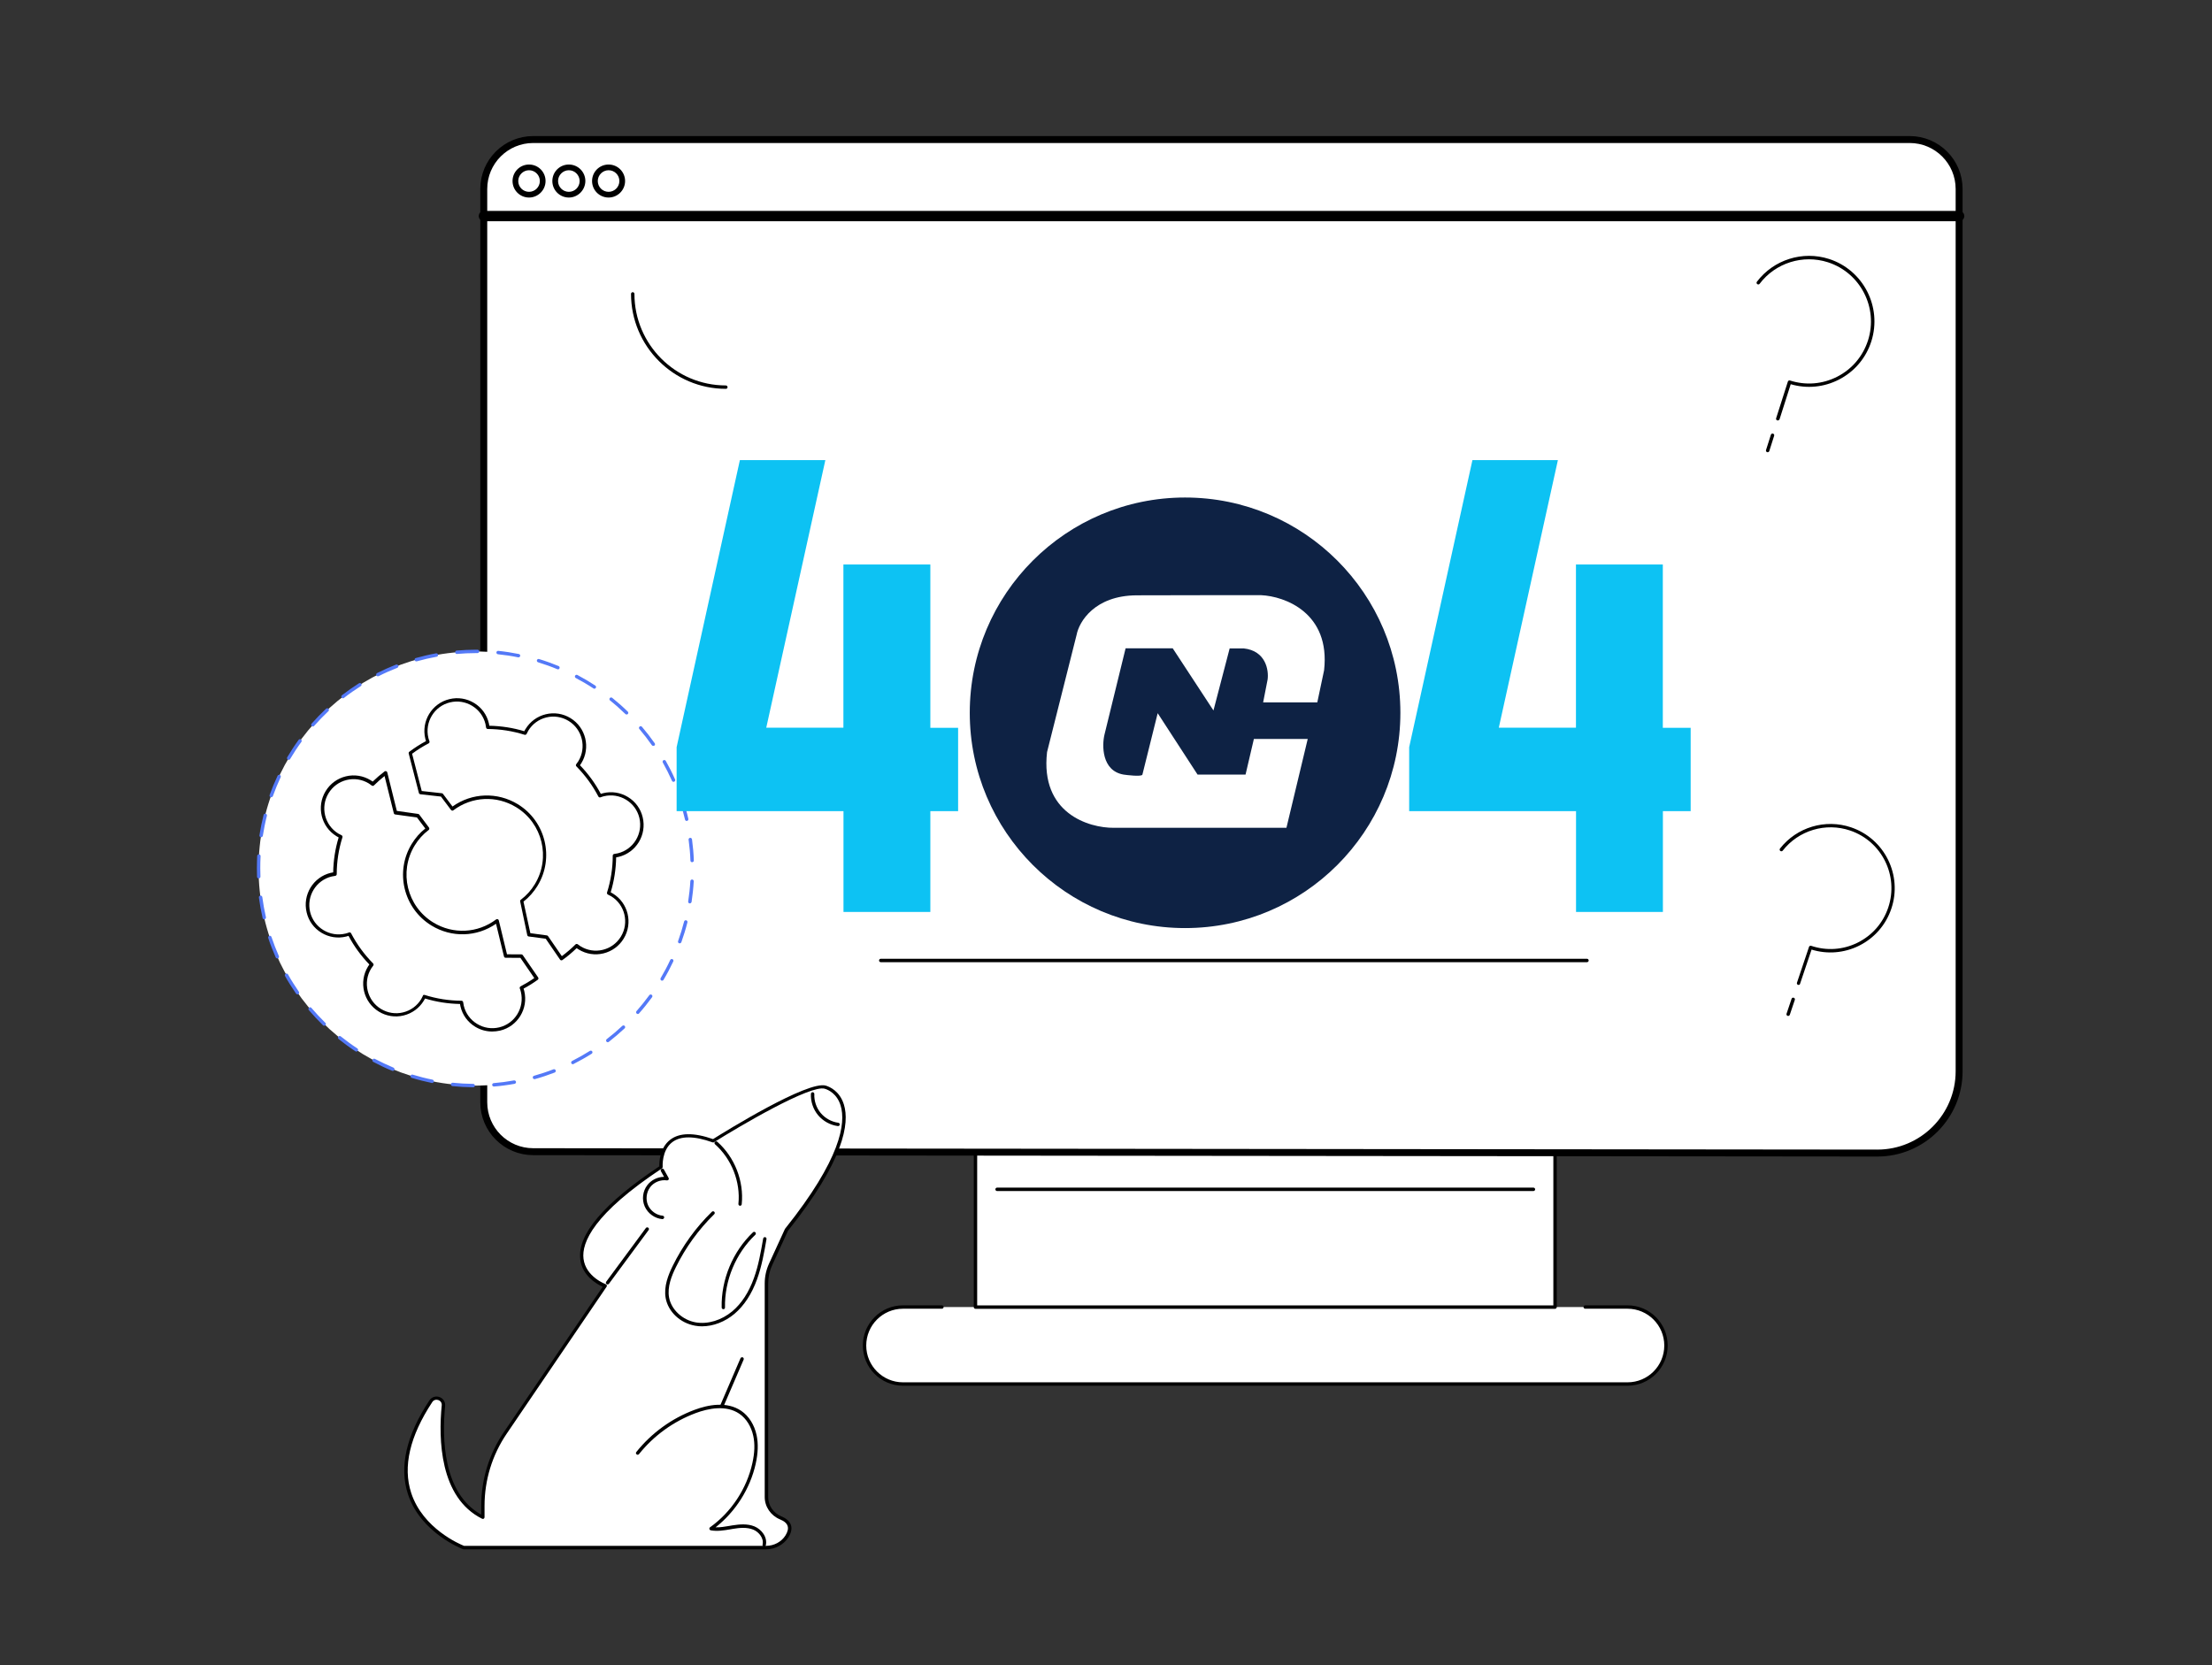
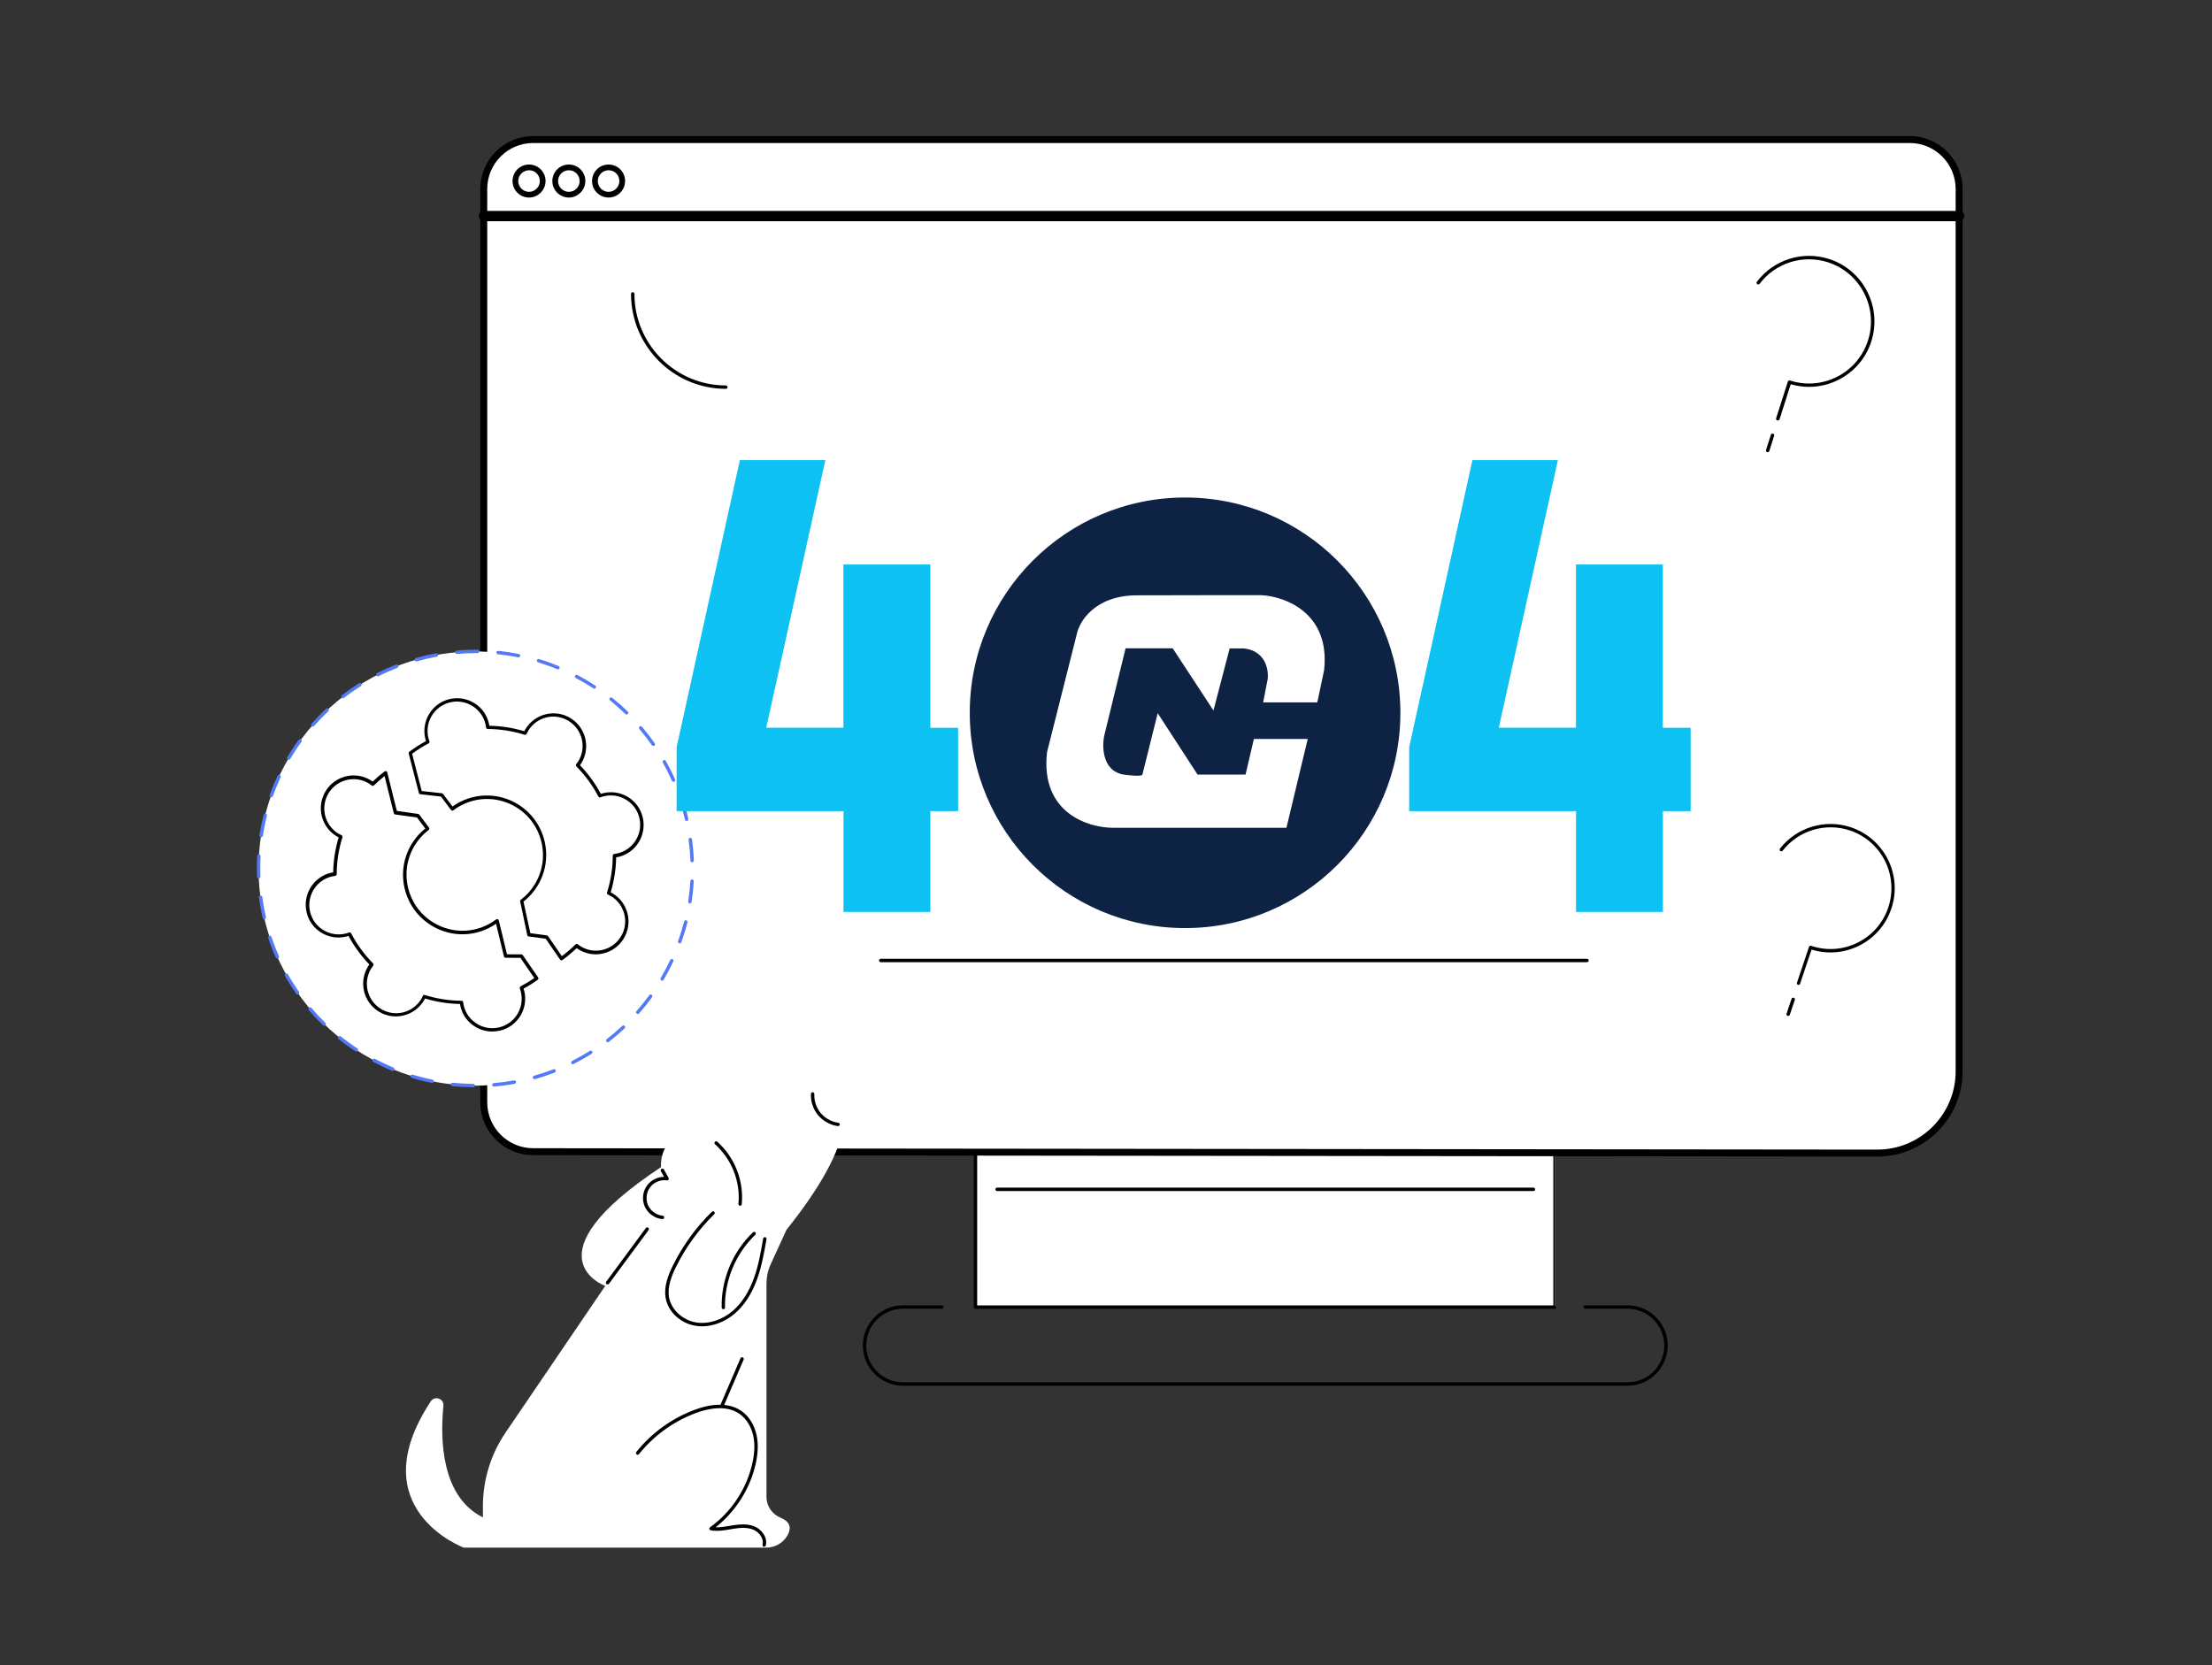
<svg xmlns="http://www.w3.org/2000/svg" version="1.1" x="0px" y="0px" viewBox="0 0 2867.4 2158.7" style="enable-background:new 0 0 2867.4 2158.7;" xml:space="preserve">
  <rect x="0" y="0" width="2867.4" height="2158.7" fill="#333333" stroke="none" />
  <style type="text/css">
	.st0{fill:#FFFFFF;}
	.st1{fill:#FFFFFF;stroke:#000000;stroke-width:9;stroke-miterlimit:10;}
	.st2{stroke:#000000;stroke-width:9;stroke-miterlimit:10;}
	.st3{stroke:#000000;stroke-width:3;stroke-miterlimit:10;}
	.st4{fill:#5479F7;}
	.st5{fill:#0E2244;}
	.st6{fill:#0DC2F3;}
</style>
  <g id="Background">
</g>
  <g id="Illustration">
    <g id="_x34_04_error_1_">
      <g>
        <g>
-           <path class="st0" d="M2054.9,1694.5h54.9c27.5,0,49.8,22.3,49.8,49.9v0c0,27.6-22.3,49.9-49.8,49.9h-939.3      c-27.5,0-49.8-22.3-49.8-49.9v0c0-27.6,22.3-49.9,49.8-49.9h50.5H2054.9z" />
          <g>
            <rect x="1264.5" y="1495" class="st0" width="751.3" height="199.6" />
-             <path d="M2015.8,1696.8h-751.3c-1.2,0-2.2-1-2.2-2.2V1495c0-1.2,1-2.2,2.2-2.2c1.2,0,2.2,1,2.2,2.2v197.4h746.9V1495       c0-1.2,1-2.2,2.2-2.2c1.2,0,2.2,1,2.2,2.2v199.6C2018,1695.8,2017,1696.8,2015.8,1696.8z" />
+             <path d="M2015.8,1696.8h-751.3c-1.2,0-2.2-1-2.2-2.2V1495c0-1.2,1-2.2,2.2-2.2c1.2,0,2.2,1,2.2,2.2v197.4h746.9V1495       c0-1.2,1-2.2,2.2-2.2v199.6C2018,1695.8,2017,1696.8,2015.8,1696.8z" />
          </g>
          <path d="M2109.8,1796.5h-939.3c-28.7,0-52-23.4-52-52.1c0-28.7,23.3-52.1,52-52.1h50.5c1.2,0,2.2,1,2.2,2.2c0,1.2-1,2.2-2.2,2.2      h-50.5c-26.3,0-47.6,21.4-47.6,47.7c0,26.3,21.4,47.7,47.6,47.7h939.3c26.3,0,47.6-21.4,47.6-47.7c0-26.3-21.4-47.7-47.6-47.7      h-54.9c-1.2,0-2.2-1-2.2-2.2c0-1.2,1-2.2,2.2-2.2h54.9c28.7,0,52,23.4,52,52.1C2161.8,1773.1,2138.5,1796.5,2109.8,1796.5z" />
          <path d="M1987.8,1544.1h-695.3c-1.2,0-2.2-1-2.2-2.2s1-2.2,2.2-2.2h695.3c1.2,0,2.2,1,2.2,2.2S1989,1544.1,1987.8,1544.1z" />
        </g>
        <g>
          <g>
            <path class="st1" d="M2539.6,1388.8c0,58.6-47.6,106.2-106.2,106.1l-1742.2-1.8c-35.4,0-64.1-28.7-64.1-64.1v-1184       c0-35.4,28.7-64.1,64.1-64.1h1784.3c35.4,0,64.1,28.7,64.1,64.1v681.2L2539.6,1388.8z" />
            <path class="st2" d="M2539.6,282.3H627.2c-1.2,0-2.2-1-2.2-2.2c0-1.2,1-2.2,2.2-2.2h1912.5c1.2,0,2.2,1,2.2,2.2       C2541.8,281.4,2540.9,282.3,2539.6,282.3z" />
            <g>
              <path class="st3" d="M685.8,254.6c-11,0-19.9-8.9-19.9-19.9c0-11,8.9-19.9,19.9-19.9c11,0,19.9,8.9,19.9,19.9        C705.7,245.6,696.7,254.6,685.8,254.6z M685.8,219.2c-8.5,0-15.5,7-15.5,15.5c0,8.5,6.9,15.5,15.5,15.5        c8.5,0,15.5-7,15.5-15.5C701.3,226.1,694.3,219.2,685.8,219.2z" />
              <path class="st3" d="M737.4,254.6c-11,0-19.9-8.9-19.9-19.9c0-11,8.9-19.9,19.9-19.9c11,0,19.9,8.9,19.9,19.9        C757.2,245.6,748.3,254.6,737.4,254.6z M737.4,219.2c-8.5,0-15.5,7-15.5,15.5c0,8.5,6.9,15.5,15.5,15.5s15.5-7,15.5-15.5        C752.8,226.1,745.9,219.2,737.4,219.2z" />
              <path class="st3" d="M788.9,254.6c-11,0-19.9-8.9-19.9-19.9c0-11,8.9-19.9,19.9-19.9s19.9,8.9,19.9,19.9        C808.8,245.6,799.9,254.6,788.9,254.6z M788.9,219.2c-8.5,0-15.5,7-15.5,15.5c0,8.5,6.9,15.5,15.5,15.5        c8.5,0,15.5-7,15.5-15.5C804.4,226.1,797.5,219.2,788.9,219.2z" />
            </g>
          </g>
        </g>
        <path d="M2057.2,1247.4h-915.5c-1.2,0-2.2-1-2.2-2.2s1-2.2,2.2-2.2h915.5c1.2,0,2.2,1,2.2,2.2S2058.4,1247.4,2057.2,1247.4z" />
      </g>
      <g>
        <g>
          <path class="st0" d="M993.1,2006.4H601.1c0,0-134.7-50.2-42.7-189.6c5.2-7.8,17.3-3.6,16.4,5.7c-4.4,44.3-2.6,118,51.2,144.7      v-14.7c0-33.9,10.2-67,29.2-95l129.4-190.4c0,0-104.2-37.2,72.3-154c0,0-5-60.1,67.6-34c0,0,122.1-76.8,145.4-69.6      c23.3,7.2,57.5,49.9-50.4,184.9l-20.5,44.7c-3.6,7.8-5.4,16.2-5.4,24.8v276.9c0,11.9,7.4,22.4,18.4,26.9c9,3.7,16.3,10.8,8.1,24      C1014.3,2001,1004,2006.4,993.1,2006.4z" />
-           <path d="M993.1,2008.6H601.1c-0.3,0-0.5,0-0.8-0.1c-0.5-0.2-55.1-21-71.5-71.5c-11.5-35.2-2.2-76,27.8-121.4      c2.9-4.4,8.1-6.2,13.1-4.4c4.9,1.7,7.8,6.4,7.3,11.6c-4,41.1-3.1,113.1,46.8,140.8v-11.1c0-34.4,10.2-67.7,29.6-96.2      l127.9-188.1c-7.1-3.2-26.5-13.8-29.1-35.5c-3.9-32.3,30.6-72.8,102.5-120.6c-0.2-5.2,0.3-23.9,14.1-34.5      c12.1-9.3,30.7-9.5,55.5-0.8c16.2-10.2,123.2-76.4,146.3-69.3c5.3,1.6,18.1,7.3,23.4,24.7c7.3,23.9,0.7,71.7-72.6,163.5      l-20.4,44.5c-3.5,7.5-5.2,15.6-5.2,23.9v276.9c0,10.8,6.7,20.6,17.1,24.9c6.7,2.8,10.8,6.6,12.4,11.3c1.5,4.6,0.4,10-3.3,15.9      C1015.9,2002.6,1004.9,2008.6,993.1,2008.6z M601.5,2004.1h391.7c10.2,0,19.8-5.2,25-13.5c2.9-4.7,3.9-8.8,2.8-12.2      c-1.1-3.5-4.4-6.4-9.9-8.6c-12-5-19.8-16.4-19.8-29v-276.9c0-8.9,1.9-17.6,5.6-25.7l20.5-44.7c0.1-0.2,0.2-0.3,0.3-0.5      c72.3-90.5,79-136.8,72-159.7c-4.7-15.4-15.9-20.4-20.5-21.8c-18.3-5.7-109.8,48.1-143.6,69.3c-0.6,0.4-1.3,0.4-1.9,0.2      c-23.7-8.5-41.3-8.6-52.3-0.2c-13.9,10.6-12.4,31.8-12.4,32c0.1,0.8-0.3,1.6-1,2c-88.6,58.7-104.2,96.1-101.6,117.1      c2.9,23.5,28.6,32.9,28.8,33c0.6,0.2,1.1,0.7,1.4,1.4c0.2,0.6,0.1,1.4-0.3,1.9l-129.4,190.4c-18.9,27.8-28.8,60.2-28.8,93.7      v14.7c0,0.8-0.4,1.5-1,1.9c-0.7,0.4-1.5,0.4-2.1,0.1c-55.4-27.5-56.6-103.8-52.4-146.9c0.4-3.9-2.1-6.2-4.4-7      c-2.3-0.8-5.8-0.6-7.9,2.7c-29.1,44.2-38.3,83.7-27.3,117.6C548.1,1981.9,596.8,2002.3,601.5,2004.1z" />
        </g>
        <path d="M990.6,2005.3c-0.2,0-0.3,0-0.5-0.1c-1.2-0.3-1.9-1.5-1.6-2.7c2-8.1-4.7-16.4-12-19.4c-8.1-3.3-17.5-2.5-26.5-1l-3.4,0.6     c-8.2,1.4-16.7,2.8-25.2,1.3c-0.9-0.2-1.6-0.8-1.8-1.7c-0.2-0.9,0.1-1.8,0.9-2.3c27.5-19.7,47.5-50,54.8-83.1     c3-13.4,3.4-24.9,1.2-35.2c-2.6-12.2-9.1-22.7-18-28.8c-17.2-11.8-40.3-7-56.7-0.9c-28.8,10.8-54.3,29.2-73.5,53.2     c-0.8,1-2.1,1.1-3.1,0.3c-1-0.8-1.1-2.1-0.3-3.1c19.8-24.7,45.9-43.6,75.4-54.6c17.3-6.5,41.9-11.5,60.7,1.4     c9.8,6.7,17,18.2,19.8,31.5c2.3,10.9,1.9,23-1.2,37.1c-7.2,32.2-26,61.9-52,82.3c6,0.2,12.2-0.9,18.2-1.9l3.4-0.6     c9.6-1.5,19.7-2.4,28.8,1.3c9.2,3.8,17.2,14,14.7,24.6C992.5,2004.6,991.6,2005.3,990.6,2005.3z" />
        <path d="M936.3,1823.8c-0.3,0-0.6-0.1-0.9-0.2c-1.1-0.5-1.6-1.8-1.2-2.9l25.7-59.8c0.5-1.1,1.8-1.6,2.9-1.2     c1.1,0.5,1.6,1.8,1.2,2.9l-25.7,59.8C937.9,1823.3,937.1,1823.8,936.3,1823.8z" />
        <path d="M1086.4,1459.9c-0.1,0-0.2,0-0.3,0c-9.9-1.3-19.2-6.5-25.6-14.1c-6.4-7.7-9.8-17.8-9.3-27.7c0.1-1.2,1.1-2.2,2.3-2.1     c1.2,0.1,2.2,1.1,2.1,2.3c-0.4,8.9,2.6,17.9,8.3,24.7c5.7,6.8,14,11.4,22.8,12.6c1.2,0.2,2.1,1.3,1.9,2.5     C1088.4,1459.1,1087.5,1459.9,1086.4,1459.9z" />
        <path d="M910,1719.5c-3,0-6-0.2-8.9-0.8c-19.3-3.3-35-18.1-38.2-35.8c-2.7-15.1,3.5-30.3,9.2-41.9c12.9-26.1,29.9-49.7,50.7-70     c0.9-0.9,2.3-0.8,3.1,0c0.9,0.9,0.8,2.3,0,3.1c-20.4,20-37.2,43.2-49.8,68.8c-5.4,11-11.3,25.4-8.8,39.2     c2.8,15.7,17.4,29.3,34.6,32.3c15.7,2.7,33.4-2.7,47.4-14.4c12-10.1,21.4-24.6,28-43c6-16.5,9-34.2,12-51.3     c0.2-1.2,1.4-2,2.5-1.8c1.2,0.2,2,1.3,1.8,2.5c-3,17.3-6.1,35.1-12.2,52c-6.9,19.2-16.8,34.3-29.3,44.9     C939.7,1713.7,924.5,1719.5,910,1719.5z" />
        <path d="M787.6,1665.2c-0.5,0-0.9-0.1-1.3-0.4c-1-0.7-1.2-2.1-0.5-3.1l51.4-69.6c0.7-1,2.1-1.2,3.1-0.5c1,0.7,1.2,2.1,0.5,3.1     l-51.4,69.6C788.9,1664.9,788.3,1665.2,787.6,1665.2z" />
        <path d="M858.7,1580.5c-0.1,0-0.1,0-0.2,0c-9.8-0.9-18.7-7.3-22.7-16.3c-4-9-2.7-19.9,3.3-27.7c5.1-6.7,13.3-10.7,21.7-10.8     l-4.1-7.4c-0.6-1.1-0.2-2.4,0.9-3c1.1-0.6,2.4-0.2,3,0.9l6.1,10.9c0.4,0.7,0.4,1.6-0.1,2.3c-0.5,0.7-1.3,1-2.1,0.9     c-8.1-1.2-16.8,2.3-21.7,8.8c-4.9,6.5-6.1,15.8-2.8,23.3c3.3,7.5,10.9,13,19,13.7c1.2,0.1,2.1,1.2,2,2.4     C860.7,1579.6,859.8,1580.5,858.7,1580.5z" />
        <path d="M959.4,1563.2c-0.1,0-0.1,0-0.2,0c-1.2-0.1-2.1-1.2-2-2.4c2.9-28.6-8.8-58.2-30.3-77.3c-0.9-0.8-1-2.2-0.2-3.1     c0.8-0.9,2.2-1,3.1-0.2c22.6,20,34.7,51,31.7,81C961.4,1562.3,960.5,1563.2,959.4,1563.2z" />
        <path d="M937.7,1697.3c-1.2,0-2.2-1-2.2-2.2c-0.8-36.2,14.4-72.6,40.6-97.5c0.9-0.8,2.3-0.8,3.1,0.1c0.8,0.9,0.8,2.3-0.1,3.1     c-25.3,24.1-40,59.3-39.3,94.3C939.9,1696.3,939,1697.3,937.7,1697.3C937.7,1697.3,937.7,1697.3,937.7,1697.3z" />
      </g>
      <g>
        <path d="M941,504.1C873.2,504.1,818,448.9,818,381c0-1.2,1-2.2,2.2-2.2c1.2,0,2.2,1,2.2,2.2c0,65.4,53.2,118.7,118.5,118.7     c1.2,0,2.2,1,2.2,2.2C943.2,503.1,942.2,504.1,941,504.1z" />
      </g>
      <g>
        <g>
          <g>
            <path d="M2304.5,545.1c-0.2,0-0.4,0-0.7-0.1c-1.2-0.4-1.8-1.6-1.4-2.8l15.2-47.5c0.2-0.6,0.6-1,1.1-1.3       c0.5-0.3,1.1-0.3,1.7-0.1c20.4,6.6,42.2,4.8,61.3-5c19.1-9.8,33.2-26.5,39.8-47c13.5-42.3-9.8-87.7-52-101.3       c-32.4-10.4-68,0.8-88.5,27.9c-0.7,1-2.1,1.2-3.1,0.4c-1-0.7-1.2-2.1-0.4-3.1c21.7-28.6,59.2-40.4,93.4-29.5       c44.5,14.3,69.1,62.2,54.9,106.8c-6.9,21.6-21.8,39.2-42,49.6c-19.5,10-41.6,12.1-62.5,6l-14.5,45.5       C2306.3,544.5,2305.4,545.1,2304.5,545.1z" />
            <path d="M2291.4,586.3c-0.2,0-0.4,0-0.7-0.1c-1.2-0.4-1.8-1.6-1.4-2.8l6.3-19.8c0.4-1.2,1.6-1.8,2.8-1.4       c1.2,0.4,1.8,1.6,1.4,2.8l-6.3,19.8C2293.2,585.7,2292.3,586.3,2291.4,586.3z" />
          </g>
        </g>
        <g>
          <path d="M2331.5,1276.9c-0.2,0-0.5,0-0.7-0.1c-1.2-0.4-1.8-1.6-1.4-2.8l15.6-46.4c0.2-0.6,0.6-1,1.1-1.3      c0.5-0.3,1.1-0.3,1.7-0.1c19.9,6.7,41.3,5.3,60.2-4.1c18.9-9.4,33-25.5,39.7-45.5c13.9-41.2-8.3-86-49.5-99.9      c-31.6-10.7-66.7-0.2-87.3,26.1c-0.7,1-2.1,1.1-3.1,0.4c-1-0.8-1.1-2.1-0.4-3.1c21.7-27.7,58.7-38.8,92.1-27.5      c43.5,14.7,66.9,62,52.2,105.5c-7.1,21.1-22,38.1-41.9,48c-19.3,9.5-41,11.3-61.5,5l-14.9,44.3      C2333.3,1276.3,2332.4,1276.9,2331.5,1276.9z" />
          <path d="M2318,1317.1c-0.2,0-0.5,0-0.7-0.1c-1.2-0.4-1.8-1.6-1.4-2.8l6.5-19.3c0.4-1.2,1.6-1.8,2.8-1.4c1.2,0.4,1.8,1.6,1.4,2.8      l-6.5,19.3C2319.8,1316.5,2318.9,1317.1,2318,1317.1z" />
        </g>
      </g>
      <g>
        <ellipse class="st0" cx="616.3" cy="1126" rx="281.1" ry="281.4" />
        <g>
          <g>
            <path class="st0" d="M727.8,1242.8c7-5,13.6-10.6,19.8-16.7c1.3,1,2.6,2,4,2.8c19,11.6,43.7,5.6,55.3-13.4s5.6-43.8-13.4-55.4       c-1.4-0.9-2.9-1.6-4.3-2.3c5-15.9,7.5-32.2,7.6-48.4c1.6-0.2,3.2-0.4,4.8-0.8c21.6-5.2,34.8-27,29.6-48.6       c-5.2-21.6-27-34.9-48.6-29.6c-1.6,0.4-3.2,0.9-4.7,1.5c-7.5-14.4-17.2-27.8-28.9-39.6c1-1.3,2-2.6,2.8-4       c11.6-19,5.6-43.8-13.4-55.4c-19-11.6-43.7-5.6-55.3,13.4c-0.9,1.4-1.6,2.9-2.3,4.3c-15.9-5-32.2-7.5-48.4-7.6       c-0.2-1.6-0.4-3.2-0.8-4.8c-5.2-21.6-27-34.9-48.6-29.6c-21.6,5.2-34.8,27-29.6,48.6c0.4,1.6,0.9,3.2,1.5,4.7       c-8,4.2-15.7,9-23,14.5l13.2,51.2l27.7,3.1l13.6,18.1c23.7-17.9,57-20.6,83.9-4.1c35.2,21.5,46.4,67.5,24.9,102.8       c-5.1,8.3-11.5,15.3-18.8,20.8l9.2,43.7l22.9,3.1L727.8,1242.8z" />
            <path d="M727.8,1245c-0.1,0-0.3,0-0.4,0c-0.6-0.1-1.1-0.4-1.4-0.9l-18.6-27.1l-22-2.9c-0.9-0.1-1.7-0.8-1.9-1.7l-9.2-43.7       c-0.2-0.8,0.1-1.7,0.8-2.2c7.3-5.5,13.4-12.3,18.2-20.2c20.8-34.2,10-78.9-24.2-99.8c-25.6-15.6-57.5-14-81.4,4       c-0.5,0.4-1.1,0.5-1.6,0.4c-0.6-0.1-1.1-0.4-1.5-0.9l-13-17.3l-26.7-3c-0.9-0.1-1.7-0.8-1.9-1.6l-13.2-51.2       c-0.2-0.9,0.1-1.8,0.8-2.3c6.8-5.1,14.1-9.8,21.6-13.8c-0.4-1.1-0.7-2.1-0.9-3.1c-5.5-22.8,8.5-45.8,31.2-51.3       c11-2.7,22.4-0.9,32.1,5c9.7,5.9,16.5,15.2,19.1,26.3c0.2,1,0.4,2,0.6,3.2c15.4,0.3,30.6,2.6,45.3,7.1c0.5-1,1-2,1.6-2.8       c5.9-9.7,15.2-16.5,26.2-19.2c11-2.7,22.4-0.9,32.1,5c20,12.2,26.3,38.4,14.1,58.4c-0.5,0.9-1.1,1.8-1.8,2.7       c10.7,11.1,19.8,23.5,27,37.1c1.1-0.4,2.1-0.7,3.1-0.9c11-2.7,22.4-0.9,32.1,5c9.7,5.9,16.5,15.2,19.1,26.3       c5.5,22.8-8.5,45.8-31.2,51.3c-1,0.2-2,0.4-3.2,0.6c-0.3,15.4-2.6,30.6-7.1,45.3c1,0.5,1.9,1,2.8,1.6       c20,12.2,26.3,38.4,14.1,58.4c-5.9,9.7-15.2,16.5-26.2,19.2c-11,2.7-22.4,0.9-32.1-5c-0.9-0.5-1.7-1.1-2.7-1.8       c-5.8,5.6-12.1,10.9-18.7,15.6C728.7,1244.8,728.3,1245,727.8,1245z M687.5,1209.8l21.4,2.9c0.6,0.1,1.2,0.4,1.5,0.9l17.9,26       c6.2-4.6,12.2-9.7,17.7-15.2c0.8-0.8,2-0.8,2.9-0.2c1.4,1.1,2.6,1.9,3.8,2.7c8.7,5.3,18.9,6.9,28.7,4.5       c9.9-2.4,18.2-8.5,23.5-17.2c10.9-17.9,5.2-41.4-12.7-52.3c-1.2-0.7-2.5-1.4-4.1-2.1c-1-0.5-1.5-1.6-1.2-2.7       c4.9-15.5,7.4-31.6,7.4-47.8c0-1.1,0.8-2,1.9-2.2c1.7-0.2,3.2-0.5,4.6-0.8c20.4-4.9,32.9-25.6,28-46       c-2.4-9.9-8.5-18.2-17.2-23.5c-8.7-5.3-18.9-6.9-28.8-4.5c-1.4,0.3-2.8,0.8-4.4,1.4c-1,0.4-2.2-0.1-2.7-1       c-7.5-14.4-17.1-27.5-28.5-39.1c-0.8-0.8-0.9-2-0.2-2.9c1.1-1.4,1.9-2.6,2.7-3.8c10.9-17.9,5.2-41.4-12.7-52.3       c-8.7-5.3-18.9-6.9-28.7-4.5c-9.9,2.4-18.2,8.5-23.5,17.2c-0.7,1.2-1.4,2.5-2.1,4.1c-0.5,1-1.6,1.5-2.7,1.2       c-15.5-4.9-31.5-7.4-47.7-7.5c-1.1,0-2-0.8-2.2-1.9c-0.2-1.8-0.5-3.2-0.8-4.6c-2.4-9.9-8.5-18.2-17.2-23.5       c-8.7-5.3-18.9-6.9-28.8-4.5c-20.4,4.9-32.9,25.6-28,46c0.3,1.4,0.8,2.8,1.4,4.4c0.4,1-0.1,2.2-1,2.7       c-7.5,3.9-14.7,8.4-21.5,13.5l12.5,48.3l26.1,2.9c0.6,0.1,1.2,0.4,1.5,0.9l12.3,16.3c25.1-17.9,58.1-19.1,84.6-3       c36.2,22.1,47.7,69.6,25.6,105.8c-4.8,7.9-11,14.9-18.2,20.5L687.5,1209.8z" />
          </g>
          <g>
            <path class="st0" d="M644.1,1193.8c-23.7,17.9-57,20.6-83.9,4.1c-35.2-21.5-46.4-67.5-24.9-102.8c5.1-8.3,11.5-15.3,18.8-20.8       l-12.6-16.8l-29.1-4.1l-12.8-51.5c-5.8,4.4-11.3,9.2-16.6,14.4c-1.3-1-2.6-2-4-2.8c-19-11.6-43.7-5.6-55.3,13.4       c-11.6,19-5.6,43.8,13.4,55.4c1.4,0.9,2.9,1.6,4.3,2.3c-5,15.9-7.5,32.2-7.6,48.4c-1.6,0.2-3.2,0.4-4.8,0.8       c-21.6,5.2-34.8,27-29.6,48.6c5.2,21.6,27,34.9,48.6,29.6c1.6-0.4,3.2-0.9,4.7-1.5c7.5,14.4,17.2,27.8,28.9,39.6       c-1,1.3-2,2.6-2.8,4c-11.6,19-5.6,43.8,13.4,55.4c19,11.6,43.7,5.6,55.3-13.4c0.9-1.4,1.6-2.9,2.3-4.3       c15.9,5,32.2,7.5,48.4,7.6c0.2,1.6,0.4,3.2,0.8,4.8c5.2,21.6,27,34.9,48.6,29.6c21.6-5.2,34.8-27,29.6-48.6       c-0.4-1.6-0.9-3.2-1.5-4.7c6.8-3.6,13.5-7.6,19.8-12.2l-19.9-28.9l-20.4-0.2L644.1,1193.8z" />
            <path d="M638,1337.3c-7.7,0-15.3-2.1-22-6.2c-9.7-5.9-16.5-15.2-19.1-26.3c-0.2-1-0.4-2-0.6-3.2c-15.3-0.3-30.6-2.6-45.3-7.1       c-0.5,1-1,1.9-1.6,2.8c-5.9,9.7-15.2,16.5-26.2,19.2c-11,2.7-22.4,0.9-32.1-5c-20-12.2-26.3-38.4-14.1-58.4       c0.5-0.9,1.1-1.8,1.8-2.7c-10.7-11.1-19.8-23.5-27-37.1c-1.1,0.4-2.1,0.7-3.1,0.9c-11,2.7-22.4,0.9-32.1-5       c-9.7-5.9-16.5-15.2-19.1-26.3c-5.5-22.8,8.5-45.8,31.2-51.3c1-0.2,2-0.4,3.2-0.6c0.3-15.4,2.6-30.6,7.1-45.3       c-1-0.5-1.9-1-2.8-1.6c-20-12.2-26.3-38.4-14.1-58.4c5.9-9.7,15.2-16.5,26.2-19.2c11-2.7,22.4-0.9,32.1,5       c0.9,0.5,1.8,1.1,2.7,1.8c4.9-4.7,10.1-9.2,15.4-13.2c0.6-0.4,1.4-0.6,2.1-0.3c0.7,0.2,1.2,0.8,1.4,1.5l12.4,50l27.6,3.9       c0.6,0.1,1.1,0.4,1.5,0.9l12.6,16.8c0.7,1,0.5,2.4-0.4,3.1c-7.3,5.5-13.4,12.3-18.2,20.2c-20.8,34.2-10,78.9,24.2,99.8       c25.6,15.6,57.5,14,81.4-4c0.6-0.4,1.4-0.6,2.1-0.3c0.7,0.2,1.2,0.8,1.4,1.6l10.6,43.9l18.7,0.1c0.7,0,1.4,0.4,1.8,1l19.9,28.9       c0.7,1,0.4,2.3-0.5,3c-5.8,4.2-12,8.1-18.4,11.5c0.4,1.1,0.7,2.1,0.9,3.1c5.5,22.8-8.5,45.8-31.2,51.3       C644.7,1336.9,641.3,1337.3,638,1337.3z M549.8,1289.8c0.2,0,0.4,0,0.7,0.1c15.5,4.9,31.5,7.4,47.7,7.5c1.1,0,2,0.8,2.2,1.9       c0.2,1.7,0.5,3.2,0.8,4.6c2.4,9.9,8.5,18.2,17.2,23.5c8.7,5.3,18.9,6.9,28.8,4.5c20.4-4.9,32.9-25.6,28-46       c-0.3-1.4-0.8-2.8-1.4-4.4c-0.4-1,0.1-2.2,1-2.7c6.1-3.2,12.1-6.8,17.8-10.8l-18-26.2l-19.2-0.1c-1,0-1.9-0.7-2.1-1.7       l-10.3-42.4c-25,17.3-57.5,18.3-83.7,2.3c-36.2-22.1-47.7-69.6-25.6-105.8c4.7-7.7,10.6-14.5,17.6-20l-10.8-14.3l-28.2-3.9       c-0.9-0.1-1.6-0.8-1.8-1.6l-12-48.2c-4.8,3.8-9.4,7.8-13.7,12.1c-0.8,0.8-2,0.9-2.9,0.2c-1.4-1.1-2.6-1.9-3.8-2.7       c-8.7-5.3-18.9-6.9-28.7-4.5c-9.9,2.4-18.2,8.5-23.5,17.2c-10.9,17.9-5.2,41.4,12.7,52.3c1.2,0.7,2.5,1.4,4.1,2.1       c1,0.5,1.5,1.6,1.2,2.7c-4.9,15.5-7.4,31.6-7.4,47.8c0,1.1-0.8,2-1.9,2.2c-1.7,0.2-3.2,0.5-4.6,0.8c-20.4,4.9-32.9,25.6-28,46       c2.4,9.9,8.5,18.2,17.2,23.5c8.7,5.3,18.9,6.9,28.8,4.5c1.4-0.3,2.8-0.8,4.4-1.4c1-0.4,2.2,0.1,2.7,1       c7.5,14.4,17.1,27.5,28.5,39.1c0.8,0.8,0.9,2,0.2,2.9c-1.1,1.4-1.9,2.6-2.7,3.8c-10.9,17.9-5.2,41.4,12.7,52.3       c8.7,5.3,18.9,6.9,28.7,4.5c9.9-2.4,18.2-8.5,23.5-17.2c0.7-1.2,1.4-2.5,2.1-4.1C548.1,1290.2,548.9,1289.8,549.8,1289.8z" />
          </g>
        </g>
        <path class="st4" d="M613.4,1409.6C613.4,1409.6,613.4,1409.6,613.4,1409.6c-9-0.1-18.1-0.6-26.9-1.5c-1.2-0.1-2.1-1.2-2-2.4     c0.1-1.2,1.2-2.1,2.4-2c8.8,0.9,17.7,1.4,26.5,1.5c1.2,0,2.2,1,2.2,2.2C615.6,1408.6,614.6,1409.6,613.4,1409.6z M640.2,1408.6     c-1.1,0-2.1-0.9-2.2-2c-0.1-1.2,0.8-2.3,2-2.4c4.3-0.4,8.7-0.9,13-1.4c4.5-0.6,8.9-1.3,13.3-2.1c1.2-0.2,2.3,0.6,2.6,1.8     c0.2,1.2-0.6,2.3-1.8,2.6c-4.4,0.8-9,1.5-13.5,2.1c-4.4,0.6-8.9,1.1-13.2,1.4C640.3,1408.6,640.2,1408.6,640.2,1408.6z      M560.2,1404c-0.1,0-0.3,0-0.4,0c-8.8-1.8-17.6-4-26.1-6.6c-1.2-0.4-1.8-1.6-1.5-2.7c0.4-1.2,1.6-1.8,2.7-1.5     c8.5,2.6,17.1,4.8,25.7,6.5c1.2,0.2,2,1.4,1.7,2.6C562.2,1403.3,561.3,1404,560.2,1404z M692.8,1399c-1,0-1.8-0.6-2.1-1.6     c-0.3-1.2,0.4-2.4,1.5-2.7c8.5-2.4,17-5.2,25.2-8.4c1.1-0.4,2.4,0.1,2.9,1.3c0.4,1.1-0.1,2.4-1.3,2.9c-8.3,3.2-16.9,6.1-25.6,8.5     C693.2,1399,693,1399,692.8,1399z M509.1,1388.4c-0.3,0-0.6-0.1-0.8-0.2c-8.3-3.4-16.5-7.3-24.4-11.5c-1.1-0.6-1.5-1.9-0.9-3     c0.6-1.1,1.9-1.5,3-0.9c7.8,4.1,15.9,7.9,24,11.3c1.1,0.5,1.7,1.8,1.2,2.9C510.8,1387.9,510,1388.4,509.1,1388.4z M742.6,1379.7     c-0.8,0-1.6-0.4-2-1.2c-0.5-1.1-0.1-2.4,1-3c7.9-4,15.6-8.4,23.1-13.1c1-0.6,2.4-0.3,3,0.7c0.6,1,0.3,2.4-0.7,3     c-7.6,4.8-15.5,9.2-23.5,13.3C743.3,1379.6,742.9,1379.7,742.6,1379.7z M461.9,1363.3c-0.4,0-0.8-0.1-1.2-0.4     c-7.5-4.9-14.8-10.3-21.8-15.9c-0.9-0.8-1.1-2.1-0.3-3.1c0.8-0.9,2.1-1.1,3.1-0.3c6.9,5.5,14.1,10.8,21.5,15.6     c1,0.7,1.3,2,0.6,3.1C463.3,1363,462.6,1363.3,461.9,1363.3z M787.8,1351.2c-0.7,0-1.3-0.3-1.7-0.9c-0.7-1-0.6-2.3,0.4-3.1     c7-5.4,13.8-11.2,20.2-17.2c0.9-0.8,2.3-0.8,3.1,0.1c0.8,0.9,0.8,2.3-0.1,3.1c-6.5,6.1-13.5,12-20.5,17.5     C788.8,1351,788.3,1351.2,787.8,1351.2z M420.2,1329.8c-0.6,0-1.1-0.2-1.5-0.6c-6.4-6.3-12.6-12.9-18.4-19.7     c-0.8-0.9-0.7-2.3,0.3-3.1c0.9-0.8,2.3-0.7,3.1,0.3c5.7,6.7,11.8,13.2,18.1,19.4c0.9,0.8,0.9,2.2,0,3.1     C421.4,1329.6,420.8,1329.8,420.2,1329.8z M826.8,1314.6c-0.5,0-1-0.2-1.5-0.6c-0.9-0.8-1-2.2-0.2-3.1     c5.8-6.6,11.4-13.6,16.6-20.7c0.7-1,2.1-1.2,3.1-0.5c1,0.7,1.2,2.1,0.5,3.1c-5.3,7.2-10.9,14.3-16.9,21     C828.1,1314.4,827.4,1314.6,826.8,1314.6z M385.6,1289.1c-0.7,0-1.4-0.3-1.8-0.9c-5.1-7.4-10-15-14.3-22.8     c-0.6-1.1-0.2-2.4,0.8-3c1.1-0.6,2.4-0.2,3,0.8c4.3,7.7,9.1,15.2,14.1,22.5c0.7,1,0.4,2.4-0.5,3.1     C386.5,1288.9,386.1,1289.1,385.6,1289.1z M858.3,1271.4c-0.4,0-0.8-0.1-1.1-0.3c-1-0.6-1.4-2-0.8-3c4.5-7.6,8.7-15.5,12.4-23.5     c0.5-1.1,1.8-1.6,2.9-1.1c1.1,0.5,1.6,1.8,1.1,2.9c-3.8,8.1-8,16.1-12.6,23.8C859.8,1271,859,1271.4,858.3,1271.4z M359.4,1242.5     c-0.8,0-1.6-0.5-2-1.3c-3.6-8.2-6.9-16.6-9.7-25.1c-0.4-1.2,0.2-2.4,1.4-2.8c1.2-0.4,2.4,0.2,2.8,1.4c2.8,8.4,6,16.7,9.6,24.8     c0.5,1.1,0,2.4-1.1,2.9C360,1242.4,359.7,1242.5,359.4,1242.5z M881,1223c-0.2,0-0.5,0-0.7-0.1c-1.1-0.4-1.7-1.7-1.3-2.8     c3-8.3,5.6-16.9,7.8-25.4c0.3-1.2,1.5-1.9,2.7-1.6c1.2,0.3,1.9,1.5,1.6,2.7c-2.2,8.7-4.9,17.4-7.9,25.8     C882.8,1222.4,881.9,1223,881,1223z M342.5,1191.8c-1,0-1.9-0.7-2.1-1.7c-2-8.7-3.6-17.6-4.8-26.5c-0.2-1.2,0.7-2.3,1.9-2.5     c1.2-0.1,2.3,0.7,2.5,1.9c1.2,8.8,2.8,17.6,4.7,26.1c0.3,1.2-0.5,2.4-1.7,2.6C342.8,1191.8,342.6,1191.8,342.5,1191.8z      M894.2,1171.2c-0.1,0-0.2,0-0.3,0c-1.2-0.2-2-1.3-1.8-2.5c1.3-8.7,2.3-17.6,2.8-26.4c0.1-1.2,1.1-2.1,2.3-2.1     c1.2,0.1,2.1,1.1,2.1,2.3c-0.5,9-1.5,18-2.8,26.8C896.2,1170.4,895.2,1171.2,894.2,1171.2z M335.4,1138.8c-1.2,0-2.2-0.9-2.2-2.1     c-0.1-3.7-0.2-7.4-0.2-11.1c0-5.3,0.2-10.6,0.4-15.9c0.1-1.2,1.1-2.1,2.3-2.1c1.2,0.1,2.1,1.1,2.1,2.3     c-0.3,5.2-0.4,10.4-0.4,15.7c0,3.6,0.1,7.3,0.2,10.9C337.7,1137.7,336.7,1138.7,335.4,1138.8     C335.5,1138.8,335.4,1138.8,335.4,1138.8z M897.2,1117.8c-1.2,0-2.2-0.9-2.2-2.1c-0.3-8.8-1.1-17.7-2.3-26.5l-0.1-0.5     c-0.2-1.2,0.7-2.3,1.9-2.5c1.2-0.2,2.3,0.7,2.5,1.9l0.1,0.5c1.2,8.9,2,17.9,2.3,26.9C899.5,1116.7,898.5,1117.7,897.2,1117.8     C897.3,1117.8,897.2,1117.8,897.2,1117.8z M338.4,1085.4c-0.1,0-0.2,0-0.3,0c-1.2-0.2-2-1.3-1.8-2.5c1.4-8.9,3.2-17.8,5.4-26.4     c0.3-1.2,1.5-1.9,2.7-1.6c1.2,0.3,1.9,1.5,1.6,2.7c-2.2,8.5-3.9,17.3-5.3,26C340.4,1084.6,339.5,1085.4,338.4,1085.4z      M890.1,1064.3c-1,0-1.9-0.7-2.1-1.7c-2-8.6-4.4-17.2-7.2-25.6c-0.4-1.2,0.2-2.4,1.4-2.8c1.2-0.4,2.4,0.2,2.8,1.4     c2.8,8.5,5.3,17.2,7.3,26c0.3,1.2-0.5,2.4-1.6,2.6C890.4,1064.3,890.2,1064.3,890.1,1064.3z M351.5,1033.6c-0.2,0-0.5,0-0.7-0.1     c-1.1-0.4-1.7-1.7-1.3-2.8c3-8.4,6.5-16.8,10.3-24.9c0.5-1.1,1.8-1.6,2.9-1.1c1.1,0.5,1.6,1.8,1.1,2.9c-3.7,8-7.1,16.2-10.1,24.6     C353.3,1033,352.4,1033.6,351.5,1033.6z M873.1,1013.6c-0.8,0-1.7-0.5-2-1.3c-3.6-8.1-7.6-16-11.9-23.7c-0.6-1.1-0.2-2.4,0.8-3     c1.1-0.6,2.4-0.2,3,0.8c4.4,7.8,8.5,15.9,12.1,24.1c0.5,1.1,0,2.4-1.1,2.9C873.7,1013.5,873.4,1013.6,873.1,1013.6z M374.2,985.1     c-0.4,0-0.8-0.1-1.1-0.3c-1-0.6-1.4-2-0.8-3c4.6-7.7,9.5-15.3,14.8-22.6c0.7-1,2.1-1.2,3.1-0.5c1,0.7,1.2,2.1,0.5,3.1     c-5.2,7.1-10.1,14.6-14.6,22.2C375.7,984.8,375,985.1,374.2,985.1z M846.8,967c-0.7,0-1.4-0.3-1.8-0.9c-5-7.2-10.5-14.3-16.2-21     c-0.8-0.9-0.7-2.3,0.3-3.1c0.9-0.8,2.3-0.7,3.1,0.3c5.8,6.8,11.4,14,16.5,21.3c0.7,1,0.5,2.4-0.5,3.1     C847.7,966.9,847.3,967,846.8,967z M405.6,941.9c-0.5,0-1-0.2-1.5-0.6c-0.9-0.8-1-2.2-0.2-3.1c5.9-6.7,12.2-13.2,18.8-19.4     c0.9-0.8,2.3-0.8,3.1,0.1c0.8,0.9,0.8,2.3-0.1,3.1c-6.4,6-12.6,12.5-18.5,19.1C406.8,941.6,406.2,941.9,405.6,941.9z      M812.2,926.3c-0.6,0-1.1-0.2-1.5-0.6c-6.3-6.1-13-12.1-19.9-17.6c-0.9-0.8-1.1-2.1-0.3-3.1c0.8-0.9,2.1-1.1,3.1-0.3     c7,5.6,13.8,11.6,20.2,17.9c0.9,0.8,0.9,2.2,0,3.1C813.4,926.1,812.8,926.3,812.2,926.3z M444.6,905.3c-0.7,0-1.3-0.3-1.7-0.9     c-0.7-1-0.6-2.3,0.4-3.1c7.1-5.5,14.5-10.7,22.1-15.5c1-0.6,2.4-0.3,3,0.7c0.6,1,0.3,2.4-0.7,3c-7.4,4.7-14.8,9.8-21.7,15.2     C445.5,905.1,445.1,905.3,444.6,905.3z M770.5,892.9c-0.4,0-0.8-0.1-1.2-0.4c-7.4-4.9-15.1-9.4-22.9-13.5c-1.1-0.6-1.5-1.9-0.9-3     c0.6-1.1,1.9-1.5,3-0.9c7.9,4.2,15.7,8.8,23.2,13.7c1,0.7,1.3,2,0.6,3.1C771.9,892.5,771.2,892.9,770.5,892.9z M489.8,876.8     c-0.8,0-1.6-0.4-2-1.2c-0.5-1.1-0.1-2.4,1-3c8-4,16.3-7.7,24.6-11c1.1-0.4,2.4,0.1,2.9,1.3c0.4,1.1-0.1,2.4-1.3,2.9     c-8.2,3.2-16.4,6.8-24.2,10.8C490.5,876.7,490.1,876.8,489.8,876.8z M723.3,867.8c-0.3,0-0.6-0.1-0.8-0.2c-8.1-3.4-16.6-6.4-25-9     c-1.2-0.4-1.8-1.6-1.5-2.7c0.4-1.2,1.6-1.8,2.7-1.5c8.6,2.6,17.1,5.7,25.4,9.1c1.1,0.5,1.7,1.8,1.2,2.9     C724.9,867.3,724.1,867.8,723.3,867.8z M539.6,857.4c-1,0-1.8-0.6-2.1-1.6c-0.3-1.2,0.3-2.4,1.5-2.7c8.6-2.4,17.4-4.5,26.3-6.1     c1.2-0.2,2.3,0.6,2.6,1.8c0.2,1.2-0.6,2.3-1.8,2.6c-8.7,1.6-17.4,3.6-25.9,6C540,857.3,539.8,857.4,539.6,857.4z M672.1,852.2     c-0.1,0-0.3,0-0.4,0c-8.6-1.8-17.5-3.1-26.2-4c-1.2-0.1-2.1-1.2-2-2.4c0.1-1.2,1.2-2.1,2.4-2c8.9,0.9,17.9,2.3,26.7,4.1     c1.2,0.2,2,1.4,1.7,2.6C674.1,851.5,673.1,852.2,672.1,852.2z M592.2,847.8c-1.1,0-2.1-0.9-2.2-2c-0.1-1.2,0.8-2.3,2-2.4     c8.2-0.7,16.5-1.1,24.7-1.1l2.3,0c1.2,0,2.2,1,2.2,2.2c0,1.2-1,2.2-2.2,2.2c0,0,0,0,0,0l-2.3,0c-8.1,0-16.2,0.4-24.3,1.1     C592.3,847.7,592.3,847.8,592.2,847.8z" />
      </g>
      <path class="st5" d="M1473.4,771.8c-54.5,0.3-74.6,34.3-77.8,51.2l-38.3,152c-9.1,79.3,54,98.5,86.6,98.2h223.7l27.6-115.2h-69.8    l-10.8,46.2h-62.2l-51.7-79.6l-19.8,79.6c-0.7,3.1-21.3,0.5-24.4,0c-28.7-4.9-28-38.4-24.8-51.7l27.4-112h61.1l52.8,80.6l21-80.5    h18.1c28.9,3,32.7,28.4,31.1,40.3l-5.8,29.7h70.2l8.8-41.6c8.4-74.5-50.9-96-81.6-97.4C1603.7,771.7,1527.9,771.5,1473.4,771.8z     M1815.3,924.1c0,154.1-125,279.1-279.1,279.1s-279.1-125-279.1-279.1s125-279.1,279.1-279.1S1815.3,769.9,1815.3,924.1z" />
      <g>
        <g>
          <path class="st6" d="M1242,943.5v108.1h-36v130.7h-112.6v-130.7H877.1v-82.9l82-372.2h110.8l-76.6,346.9h100V731.8H1206v211.8      H1242z" />
        </g>
      </g>
      <g>
        <path class="st6" d="M2191.6,943.5v108.1h-36v130.7h-112.6v-130.7h-216.3v-82.9l82-372.2h110.8l-76.6,346.9h100V731.8h112.6     v211.8H2191.6z" />
      </g>
    </g>
  </g>
</svg>